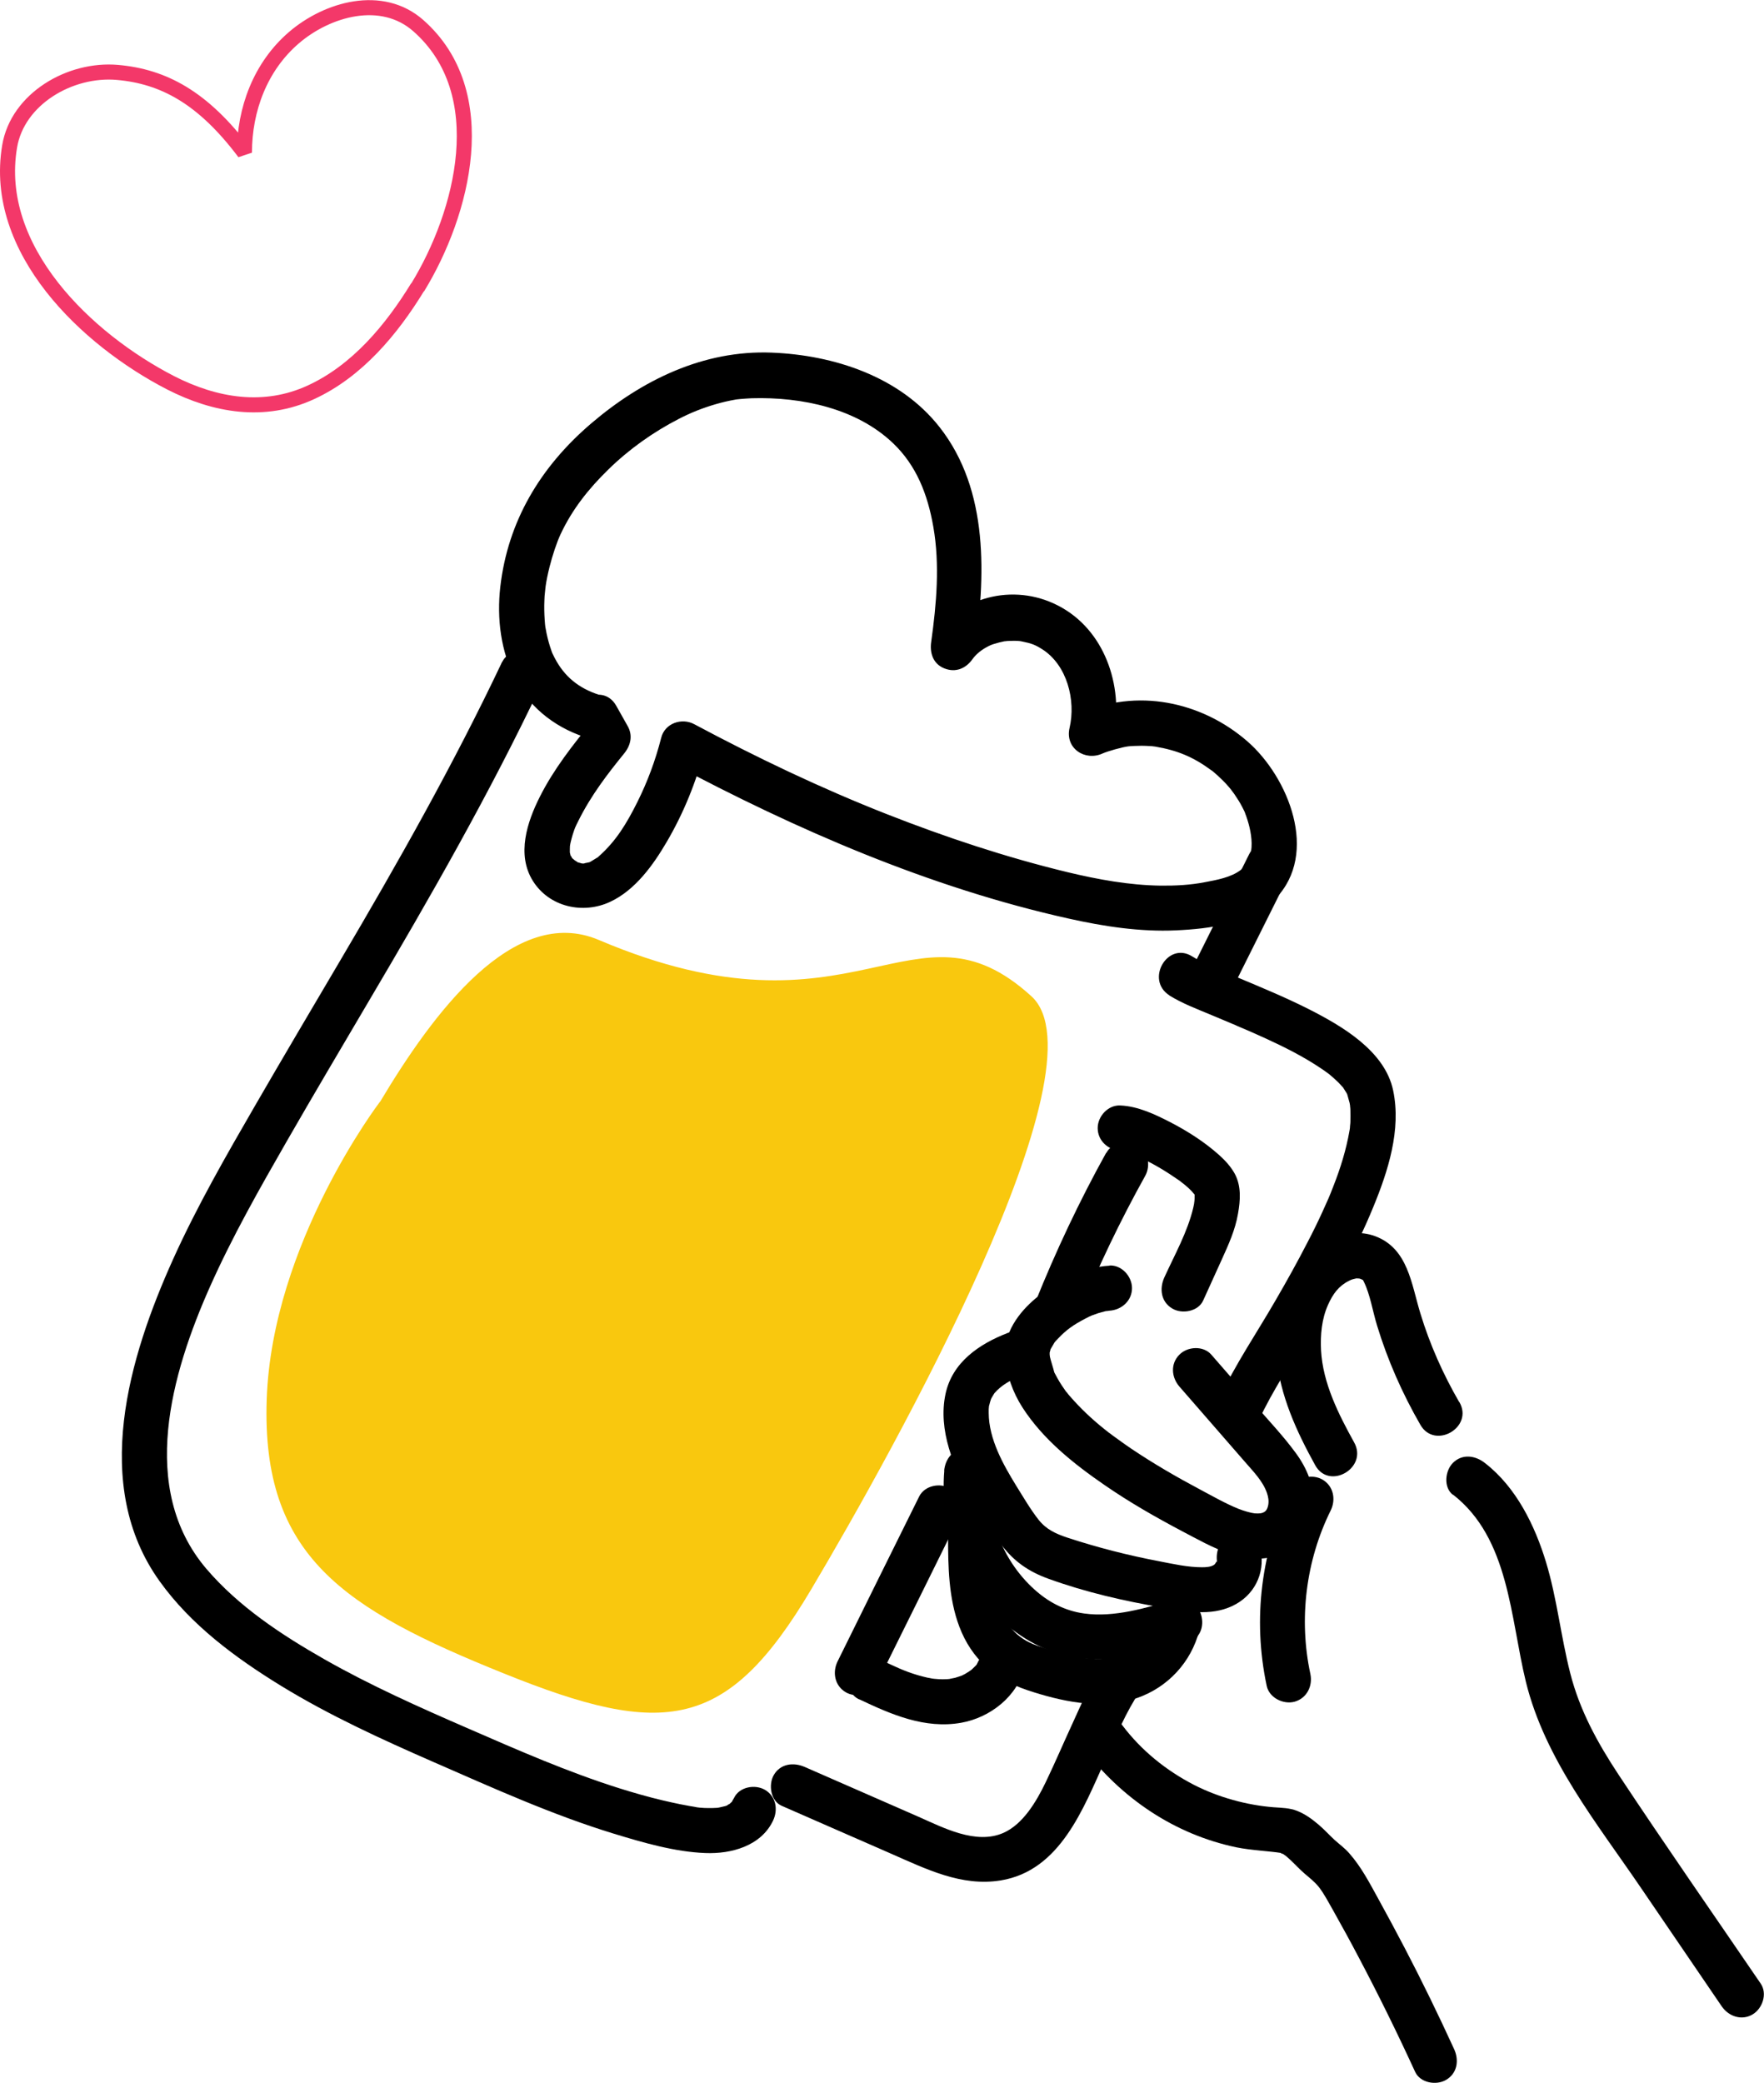
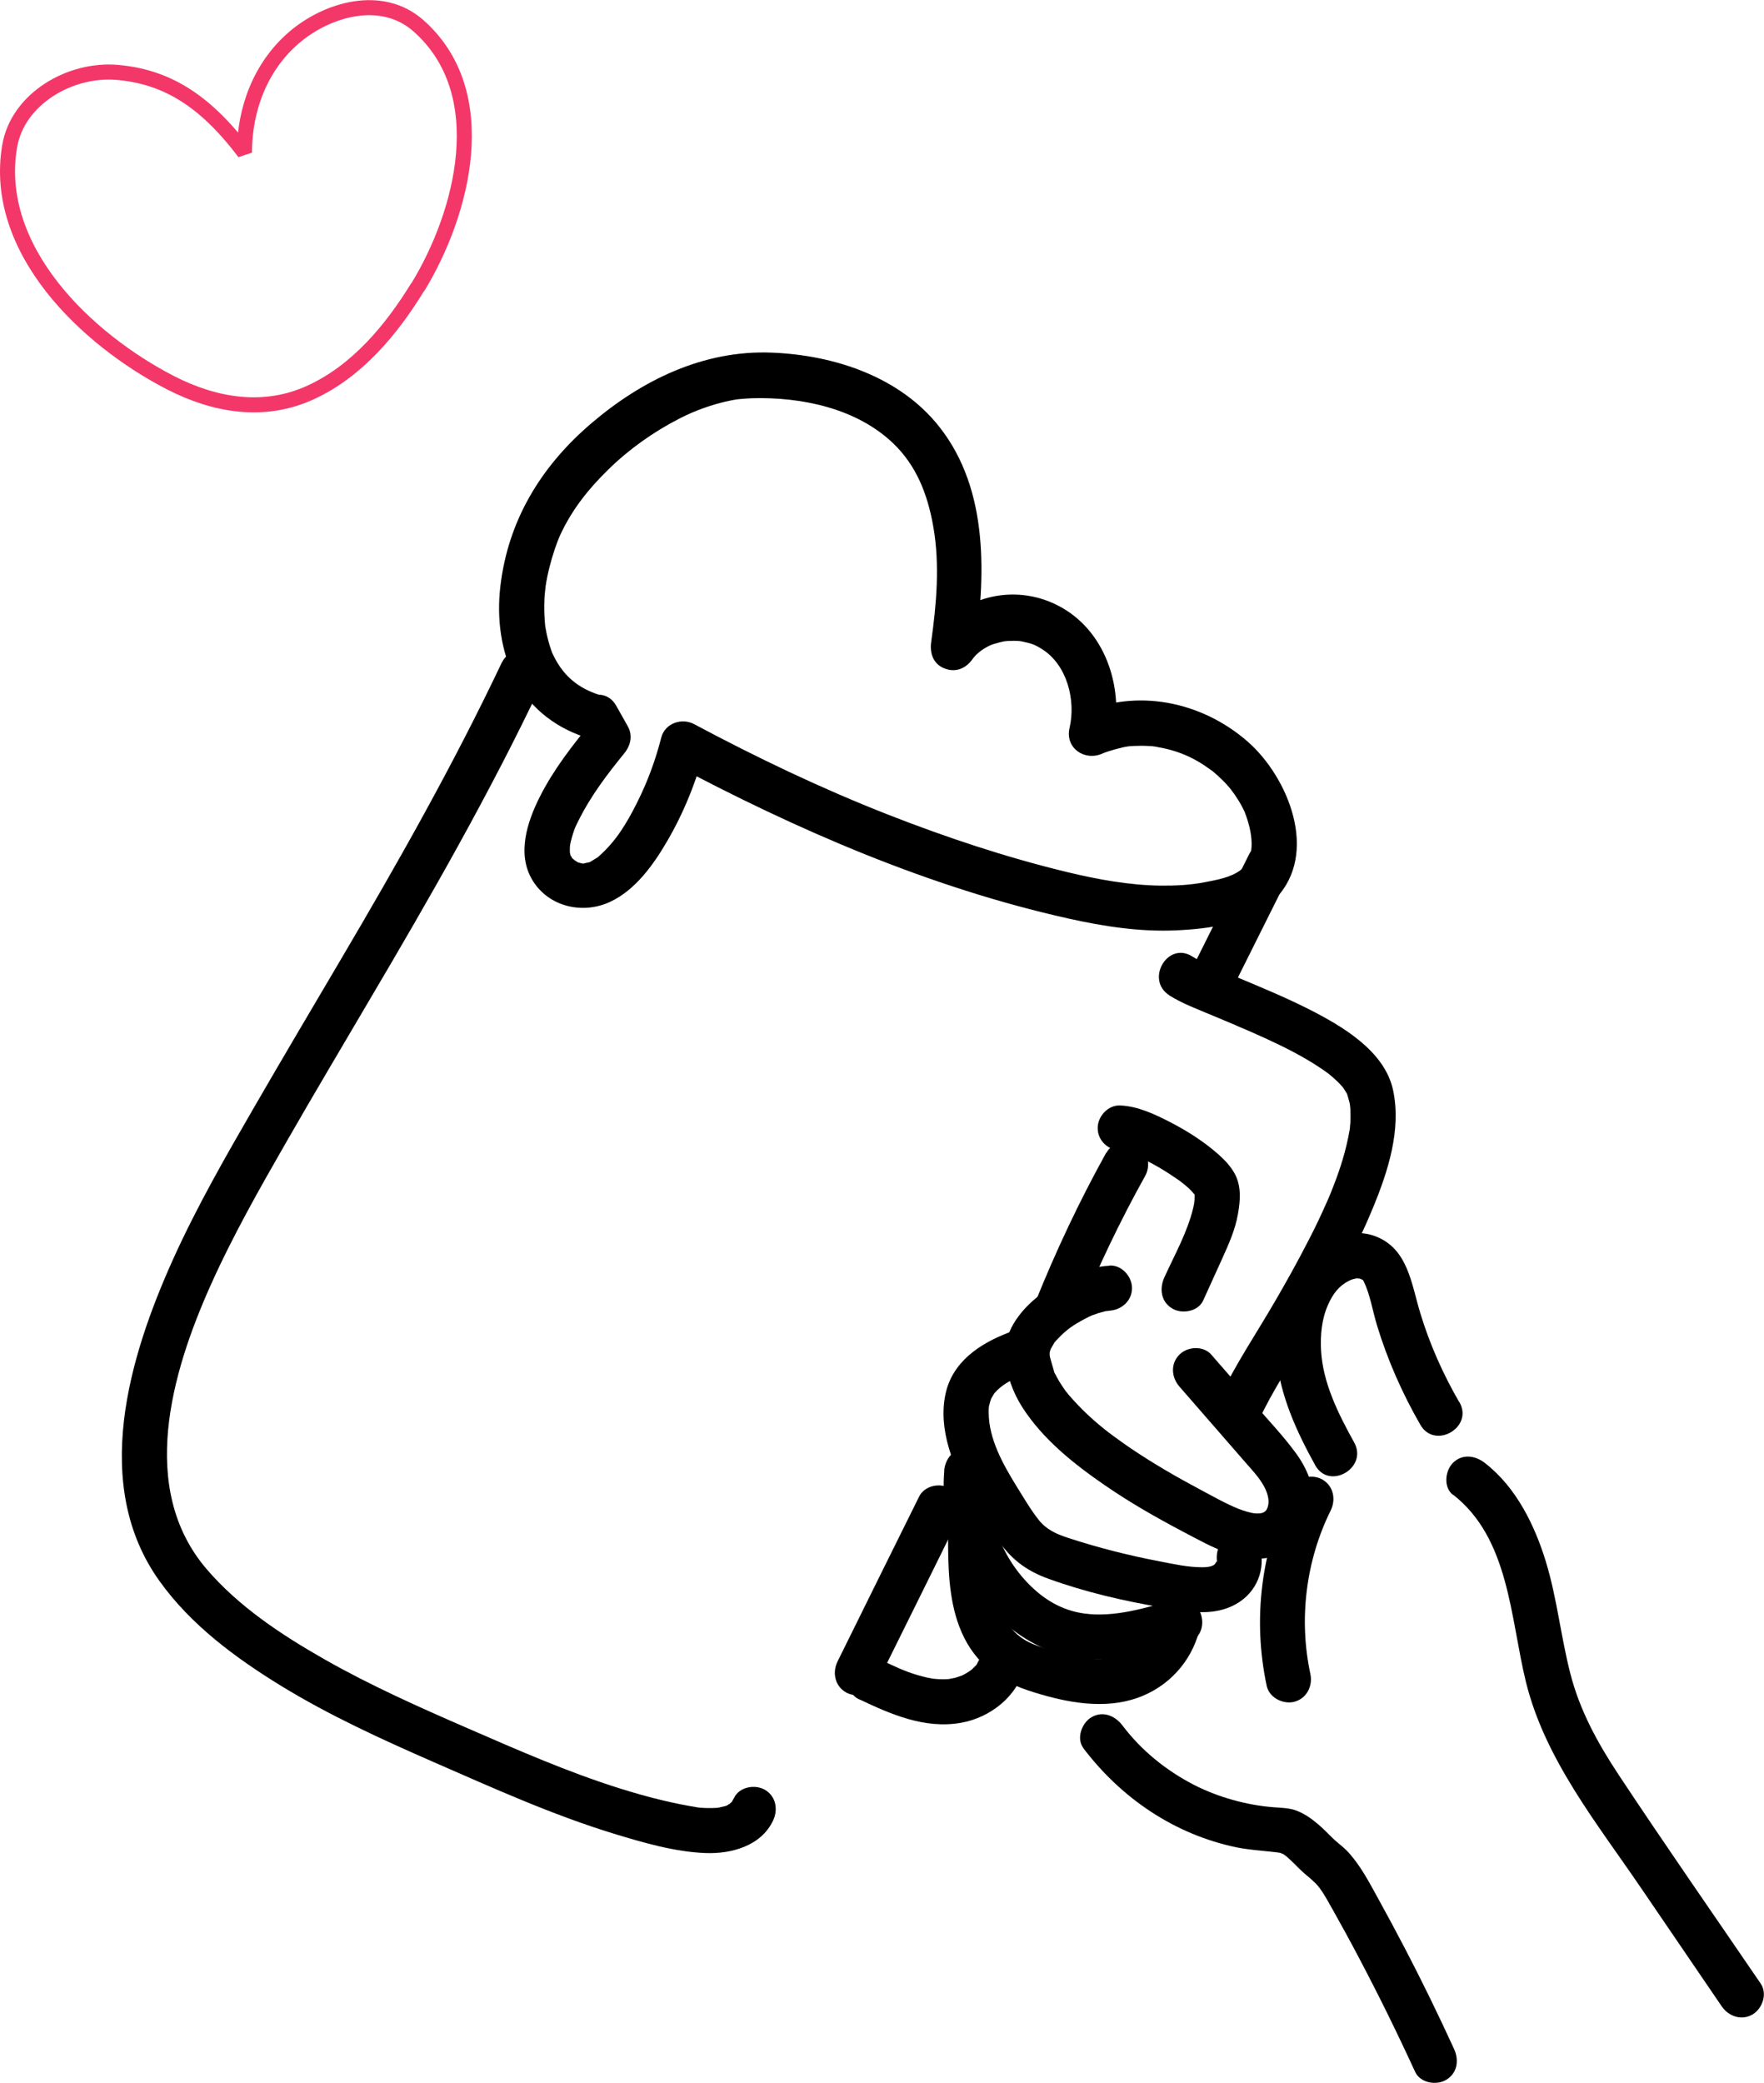
<svg xmlns="http://www.w3.org/2000/svg" id="Layer_2" data-name="Layer 2" viewBox="0 0 117.2 138.34">
  <defs>
    <style>
      .cls-1 {
        fill: none;
        stroke: #f33869;
        stroke-linecap: round;
        stroke-linejoin: bevel;
      }

      .cls-2 {
        fill: #f9c80e;
      }
    </style>
  </defs>
  <g id="sep7-front">
    <g>
      <g>
        <path d="M96.95,93.12c-1.08-1.87-1.95-3.82-2.58-5.89-.6-1.95-.82-4.32-3.01-5.13-1.95-.72-4.04.55-5.16,2.1-1.19,1.65-1.59,3.89-1.4,5.89.25,2.6,1.33,4.96,2.58,7.22.93,1.69,3.53.18,2.59-1.51-1.04-1.88-2.08-3.93-2.2-6.12-.05-1.01.04-2.07.46-3.01.33-.74.71-1.26,1.39-1.6.16-.08.17-.09.43-.15.19-.04.21-.04.08-.01.19.01.21,0,.07-.02.1.02.2.05.3.08-.1-.03-.1-.02,0,.02.12.09-.03-.14.12.15.41.83.58,1.94.87,2.89.7,2.3,1.68,4.52,2.88,6.6.96,1.67,3.56.16,2.59-1.51h0Z" />
        <path d="M73.73,84.06c-1.83.1-3.54,1.02-4.92,2.17-1.13.94-2.15,2.33-2.03,3.88.1,1.22.5,2.35,1.16,3.38,1.37,2.12,3.41,3.74,5.46,5.15,1.64,1.13,3.37,2.12,5.13,3.05,1.97,1.03,4.35,2.49,6.62,1.5,1.29-.56,2.02-1.83,2.11-3.2.09-1.26-.43-2.49-1.17-3.49-.82-1.12-1.78-2.13-2.69-3.18-.97-1.12-1.95-2.24-2.92-3.35-.53-.61-1.58-.55-2.12,0-.61.61-.53,1.51,0,2.12,1.46,1.68,2.92,3.35,4.38,5.03.53.61,1.16,1.25,1.43,2.02.1.29.14.55.09.82-.04.22-.13.37-.22.43-.18.13-.38.14-.68.12-.23-.02-.75-.17-1.07-.3-.85-.34-1.72-.84-2.55-1.28-1.56-.83-3.1-1.72-4.57-2.71-.28-.19-.57-.39-.84-.59-.12-.09-.24-.17-.36-.26-.06-.04-.12-.09-.17-.13-.37-.27.11.09-.09-.06-.45-.35-.89-.71-1.31-1.1-.35-.32-.69-.66-1.01-1.01-.14-.15-.27-.3-.4-.45-.06-.08-.12-.16-.19-.23-.03-.03.19.26.01.01-.19-.27-.38-.55-.54-.84-.07-.12-.13-.23-.19-.35-.03-.05-.05-.1-.07-.16-.13-.26.04.11.04.11-.09-.37-.22-.73-.31-1.11-.04-.15.04.5.02.13,0-.07-.01-.14-.02-.21,0-.06,0-.12,0-.18-.01-.19-.07.23,0,.04.02-.06.03-.12.05-.18.07-.35-.07.12.02-.06.08-.14.16-.28.24-.41.16-.24.07-.09.03-.04.06-.08.13-.15.2-.22.57-.61,1.04-.93,1.82-1.34.16-.09.33-.17.5-.24-.16.07.26-.09.35-.12.16-.05.32-.09.47-.13.05-.01.33-.07.12-.03s.16,0,.17-.01c.81-.05,1.5-.66,1.5-1.5,0-.78-.69-1.55-1.5-1.5h0Z" />
        <path d="M66.95,88.53c-1.89.73-3.68,1.94-4.13,4.05-.51,2.4.54,4.9,1.72,6.94.6,1.05,1.26,2.09,1.98,3.06.83,1.11,1.82,1.8,3.13,2.27,2.45.89,5.05,1.49,7.62,1.92,1.52.25,3.13.58,4.59-.1s2.19-2.14,1.91-3.68c-.14-.8-1.12-1.25-1.85-1.05-.84.23-1.19,1.04-1.05,1.85-.04-.22-.07.05-.21.14-.21.14-.52.16-.8.16-.95,0-1.92-.22-2.85-.4-2.05-.39-4.09-.91-6.07-1.56-.78-.26-1.42-.54-1.94-1.2-.55-.7-1.01-1.5-1.48-2.25-.88-1.43-1.82-3.11-1.83-4.83,0-.08,0-.16,0-.25,0-.03.03-.32.01-.19-.02.15.02-.1.03-.1.03-.12.06-.24.1-.35.05-.16,0,0-.02.03.04-.09.08-.17.13-.25.04-.06.07-.12.11-.18.13-.2-.13.15.02-.03.44-.51,1.02-.85,1.67-1.1.76-.29,1.28-1.01,1.05-1.85-.2-.72-1.09-1.34-1.85-1.05h0Z" />
        <path d="M62.74,97.67c-.32,3.7,1.18,7.66,3.99,10.12,1.39,1.21,3.03,2.06,4.87,2.31,2.46.34,4.88-.3,7.22-.96,1.85-.53,1.07-3.42-.8-2.89s-3.97,1.19-5.99.91c-1.31-.18-2.39-.77-3.31-1.6-2.2-1.99-3.24-4.93-2.99-7.88.07-.81-.74-1.5-1.5-1.5-.87,0-1.43.69-1.5,1.5h0Z" />
        <path d="M62.99,102.02c0,2,.03,4.13.75,6.02.81,2.14,2.37,3.5,4.54,4.22s4.66,1.27,6.9.63c2.08-.59,3.72-2.15,4.39-4.21.25-.77-.29-1.64-1.05-1.85-.81-.22-1.59.27-1.85,1.05-.39,1.19-1.43,1.94-2.62,2.19-1.66.35-3.6-.23-5.16-.78-1.37-.48-2.09-1.4-2.46-2.66-.44-1.5-.44-3.04-.44-4.63,0-1.93-3-1.93-3,0h0Z" />
        <path d="M96.53,99.26c3.75,2.91,3.81,8.19,4.85,12.44,1.27,5.16,4.74,9.41,7.67,13.72,1.78,2.61,3.56,5.22,5.34,7.83.46.67,1.32.97,2.05.54.66-.39,1-1.38.54-2.05-3.16-4.63-6.37-9.23-9.46-13.9-1.39-2.11-2.56-4.24-3.19-6.7s-.88-4.97-1.61-7.38-1.97-4.98-4.07-6.6c-.64-.5-1.5-.62-2.12,0-.52.52-.64,1.62,0,2.12h0Z" />
        <path d="M85.82,98.81c-2.03,4.09-2.61,8.7-1.66,13.16.17.79,1.1,1.25,1.85,1.05.82-.23,1.22-1.05,1.05-1.85-.78-3.63-.3-7.52,1.35-10.85.36-.73.19-1.62-.54-2.05-.66-.39-1.69-.19-2.05.54h0Z" />
        <path d="M71.98,116.11c2.52,3.32,6.05,5.72,10.16,6.58.97.2,2.22.25,3.01.38-.17-.03.16.12.05.03-.09-.08.09.07.1.07.14.09.2.15.37.3.34.31.65.66,1,.96s.7.57.98.93c.34.45.61.97.89,1.46.6,1.07,1.19,2.14,1.76,3.23,1.31,2.48,2.55,5,3.72,7.55.34.74,1.4.92,2.05.54.76-.44.88-1.31.54-2.05-1.04-2.27-2.13-4.51-3.28-6.71-.57-1.09-1.15-2.17-1.74-3.24s-1.15-2.16-1.96-3.07c-.29-.33-.64-.58-.96-.87-.37-.34-.7-.71-1.08-1.03-.44-.37-.88-.69-1.41-.9-.5-.2-1.03-.2-1.56-.24-1.79-.14-3.67-.66-5.28-1.48-1.86-.96-3.5-2.28-4.77-3.96-.49-.64-1.29-.98-2.05-.54-.64.37-1.03,1.4-.54,2.05h0Z" />
        <path d="M77.67,66.1c.88.55,1.88.92,2.83,1.32.29.12.57.24.86.36.15.06.3.13.45.19.07.03.53.22.3.13.64.27,1.29.55,1.92.84,1.29.59,2.57,1.23,3.74,2.02.11.07.22.15.33.23.07.05.14.1.21.15-.02-.01-.18-.15-.05-.04.23.19.46.39.67.6.09.09.18.19.27.29.23.25-.06-.14.06.08.06.1.13.2.19.3.03.04.04.09.07.13.15.22-.06-.21-.02-.05.05.2.12.4.17.61.01.06.02.13.04.2,0,0-.02-.31-.02-.15,0,.14.03.28.03.42.01.26,0,.51,0,.77,0,.13-.03.27-.03.4,0,.03-.03.23,0,.04.03-.23-.02.11-.03.16-.22,1.26-.6,2.49-1.07,3.68-.27.71-.39.96-.73,1.71-.31.68-.64,1.35-.99,2.02-.67,1.3-1.38,2.58-2.12,3.85-1.24,2.15-2.67,4.24-3.72,6.49-.34.73-.21,1.62.54,2.05.65.38,1.71.2,2.05-.54.94-2.03,2.22-3.92,3.35-5.85,1.57-2.69,3.07-5.43,4.26-8.32.99-2.4,1.88-5.15,1.33-7.77s-3.38-4.27-5.63-5.41c-1.53-.77-3.12-1.43-4.7-2.09-.19-.08-.37-.16-.56-.23-.06-.03-.12-.05-.18-.08,0,0-.36-.15-.17-.07.13.06-.25-.11-.32-.14-.16-.07-.31-.13-.46-.2-.45-.2-.91-.41-1.33-.68-1.64-1.03-3.14,1.56-1.51,2.59h0Z" />
-         <path d="M73.16,110.77c-.76,1.12-1.31,2.39-1.87,3.62-.61,1.32-1.18,2.66-1.81,3.97s-1.52,2.8-2.81,3.37c-1.83.81-4.01-.35-5.67-1.08-2.51-1.1-5.03-2.2-7.54-3.3-.74-.32-1.61-.22-2.05.54-.37.64-.21,1.73.54,2.05,2.4,1.05,4.8,2.1,7.2,3.15s4.73,2.22,7.33,1.8c3.96-.64,5.5-4.79,6.95-7.99.7-1.55,1.37-3.19,2.33-4.61.45-.67.13-1.66-.54-2.05-.74-.43-1.6-.13-2.05.54h0Z" />
        <path d="M74.45,76.42c.33.01-.21-.07-.1-.02.08.04.19.04.27.06.18.05.36.11.54.17.12.04.23.09.34.13.1.04.07.03-.1-.04.07.03.14.06.21.09.22.1.44.21.65.32.49.25.97.53,1.43.83.23.15.45.3.67.45.06.05.41.32.12.09.09.07.17.14.26.21.16.13.31.27.45.42.07.08.14.17.21.24.08.08-.21-.3-.02-.01,0,0,.11.17.1.18-.1-.26-.13-.33-.09-.19v.06c-.03-.22-.03-.2-.02.04,0,.1,0,.19-.01.29-.01.15-.04.3-.08.47-.38,1.62-1.25,3.15-1.93,4.65-.33.74-.21,1.61.54,2.05.64.38,1.72.2,2.05-.54.41-.91.83-1.82,1.24-2.73.44-.97.89-1.96,1.07-3.02.16-.89.23-1.84-.21-2.66-.25-.46-.63-.88-1.02-1.23-.97-.87-2.09-1.59-3.25-2.19-1.03-.53-2.16-1.07-3.34-1.12-.81-.04-1.5.72-1.5,1.5,0,.84.69,1.46,1.5,1.5h0Z" />
        <path d="M57.09,112.86c2.13,1.01,4.35,1.98,6.76,1.56,1.94-.34,3.78-1.77,4.23-3.74.18-.76-.24-1.66-1.05-1.85-.77-.17-1.66.23-1.85,1.05-.04.16-.08.31-.14.46.12-.34-.11.12-.15.21-.07.17.15-.16.02-.02-.05.06-.1.12-.16.17-.07.07-.14.14-.21.2-.12.11-.08.06.02-.01-.13.09-.26.18-.4.26-.07.04-.14.08-.21.11-.33.18.17-.05-.03.02-.16.05-.31.11-.46.15-.11.03-.62.11-.26.07-.37.04-.74.04-1.12,0l-.16-.02c.11.01.11.01,0,0-.1-.02-.21-.04-.31-.06-.21-.05-.41-.1-.62-.16-.94-.28-1.49-.56-2.41-.99-.71-.34-1.65-.22-2.05.54-.35.67-.22,1.69.54,2.05h0Z" />
        <path d="M83,56.72c-1.35,2.7-2.7,5.41-4.05,8.11-.35.7-.21,1.66.54,2.05.68.36,1.68.21,2.05-.54,1.35-2.7,2.7-5.41,4.05-8.11.35-.7.21-1.66-.54-2.05-.68-.36-1.68-.21-2.05.54h0Z" />
-         <path d="M73.49,76.57c-1.78,3.21-3.34,6.52-4.71,9.93-.29.73.32,1.68,1.05,1.85.87.2,1.53-.27,1.85-1.05,1.24-3.08,2.75-6.23,4.41-9.21.38-.69.19-1.67-.54-2.05s-1.65-.19-2.05.54h0Z" />
+         <path d="M73.49,76.57c-1.78,3.21-3.34,6.52-4.71,9.93-.29.73.32,1.68,1.05,1.85.87.2,1.53-.27,1.85-1.05,1.24-3.08,2.75-6.23,4.41-9.21.38-.69.19-1.67-.54-2.05s-1.65-.19-2.05.54h0" />
        <path d="M61.07,99.39c-1.81,3.65-3.62,7.3-5.42,10.95-.36.73-.19,1.62.54,2.05.66.39,1.69.19,2.05-.54,1.81-3.65,3.62-7.3,5.42-10.95.36-.73.19-1.62-.54-2.05-.66-.39-1.69-.19-2.05.54h0Z" />
        <path d="M33.37,43.94c-3.23,6.82-6.94,13.37-10.77,19.86-1.9,3.22-3.8,6.43-5.67,9.66s-3.84,6.65-5.42,10.15c-2.94,6.51-5.49,15.01-.91,21.4,2.09,2.92,5.05,5.1,8.08,6.96,3.22,1.97,6.66,3.54,10.11,5.05,3.94,1.72,7.89,3.51,12.01,4.77,1.94.59,4.02,1.2,6.06,1.28,1.73.07,3.7-.47,4.5-2.15.35-.73.2-1.62-.54-2.05-.66-.38-1.7-.2-2.05.54,0,0-.26.42-.08.2-.02.03-.36.3-.13.15-.01,0-.43.22-.17.12-.14.06-.3.1-.45.13-.33.08-.24.05-.57.07-.39.01-.78,0-1.17-.06.31.04-.41-.08-.31-.06-.23-.04-.46-.09-.69-.13-.38-.08-.76-.16-1.14-.25-.98-.23-1.95-.51-2.91-.81-3.43-1.08-6.73-2.53-10.02-3.96s-6.5-2.86-9.58-4.61c-2.86-1.63-5.7-3.5-7.85-6.02-4.53-5.34-2.3-12.99.25-18.72,1.48-3.32,3.28-6.49,5.09-9.64s3.64-6.23,5.47-9.34c4.06-6.87,8.03-13.79,11.45-21.01.35-.73.2-1.62-.54-2.05-.65-.38-1.7-.2-2.05.54h0Z" />
-         <path class="cls-2" d="M25.24,73.18s-7.17,9.39-7.52,19.77c-.35,10.38,5.09,13.9,15.75,18.19,10.65,4.3,14.83,3.84,20.42-5.57,5.59-9.41,19.71-34.78,14.64-39.4-7.86-7.16-11.59,3.55-28.74-3.74-5.66-2.41-11.03,4.87-14.54,10.75Z" />
        <path d="M40.05,46.22c-1.39-.39-2.4-1.12-3.08-2.31-.08-.14-.16-.29-.23-.44-.13-.26-.04-.09-.02-.03-.04-.09-.07-.18-.1-.27-.13-.37-.23-.74-.31-1.12-.02-.09-.1-.57-.07-.34-.02-.17-.04-.35-.05-.53-.03-.44-.04-.88-.02-1.31,0-.18.02-.37.04-.55,0-.06.06-.51.03-.31.06-.45.16-.91.27-1.35.19-.76.48-1.64.74-2.19.78-1.66,1.86-3.01,3.16-4.28,1.39-1.36,2.98-2.49,4.71-3.38.8-.41,1.53-.7,2.41-.96.44-.13.88-.23,1.33-.31,0,0,.26-.04.13-.02-.15.02.18-.02.21-.02.25-.02.49-.04.74-.05,3.37-.1,7,.69,9.41,3,1.53,1.47,2.28,3.36,2.66,5.54.44,2.5.21,5.13-.14,7.63-.11.74.12,1.47.87,1.77s1.43.01,1.87-.61c.19-.27.49-.54.87-.76.27-.15.37-.19.52-.24.26-.08.52-.15.78-.2-.2.03.1,0,.17-.01.14,0,.27-.01.41-.01.31,0,.44.02.57.05.59.12.82.2,1.3.5,1.67,1.05,2.26,3.4,1.83,5.24-.31,1.35,1.03,2.23,2.2,1.69.31-.14,1.29-.42,1.7-.47.13-.02.61-.04.89-.04.18,0,.37.01.55.02.08,0,.16.01.23.02.26.03,0,0,.15.02,1.45.25,2.49.68,3.69,1.56.14.1.04.03.01,0,.08.06.16.13.24.2.12.1.24.21.35.32.27.25.52.52.75.81-.1-.12.15.2.19.26.1.15.2.31.3.46.08.14.16.27.23.41.05.09.09.19.14.28.02.05.09.22.03.08.47,1.2.82,2.98-.29,3.82-.65.49-1.58.65-2.36.8-.97.19-1.96.24-2.95.23-2.1-.03-4.17-.41-6.21-.9-4.09-.99-8.09-2.32-12.01-3.86-4.37-1.72-8.62-3.75-12.76-5.96-.83-.45-1.96-.07-2.2.9-.4,1.56-.92,2.93-1.58,4.26-.73,1.46-1.42,2.59-2.54,3.59-.26.23.06,0-.15.12-.14.08-.27.17-.41.25-.07.04-.14.07-.21.1.01,0,.26-.09.1-.05s-.54.09-.18.08c-.12,0-.25,0-.37,0-.2,0,.27.07.08,0-.07-.02-.14-.04-.21-.06-.31-.08.08.09-.13-.06-.07-.05-.15-.09-.21-.13.17.11.05.03-.04-.05-.05-.04-.09-.09-.13-.13.2.22.06.1.03.02-.02-.07-.08-.14-.11-.2.09.18,0,.14.03.04,0-.02-.03-.14-.04-.17-.06-.2,0,.26,0,.05,0-.19,0-.37.01-.56-.03.3.02-.09.05-.19.04-.16.08-.32.13-.48.15-.47.17-.5.38-.92.84-1.69,1.95-3.13,3.04-4.47.43-.53.59-1.19.23-1.82l-.76-1.35c-.95-1.68-3.54-.17-2.59,1.51l.76,1.35.23-1.82c-1.28,1.56-2.56,3.19-3.47,5-.85,1.68-1.56,3.84-.47,5.59s3.35,2.24,5.15,1.39c1.66-.78,2.85-2.44,3.75-3.98,1.11-1.89,1.97-4,2.51-6.13l-2.2.9c8.31,4.43,17.18,8.28,26.4,10.33,2.33.52,4.74.89,7.13.78,2.19-.1,4.98-.44,6.6-2.1,2.92-3.01.86-8.07-1.85-10.44-3.07-2.68-7.4-3.56-11.15-1.85l2.2,1.69c.75-3.22-.38-6.99-3.35-8.71s-6.67-.87-8.58,1.83l2.74,1.16c.72-5.03.99-10.8-2.34-15.02-2.64-3.35-7.02-4.77-11.14-4.93-4.52-.18-8.62,1.82-12,4.71s-5.53,6.5-6.03,10.84c-.24,2.1.03,4.28,1,6.17,1.02,1.99,2.88,3.34,5,3.93,1.86.52,2.66-2.37.8-2.89Z" />
      </g>
      <path class="cls-1" d="M27.74,19.08c-1.72,2.81-4.01,5.56-7.07,6.97-3.11,1.44-6.37.89-9.34-.63C5.76,22.55-.52,16.59.64,9.72c.53-3.15,4.01-5.19,7.17-4.91,3.05.27,5.67,1.66,8.43,5.33,0-2.88,1.06-5.72,3.28-7.63,2.23-1.92,5.85-2.95,8.28-.8,5.05,4.46,2.96,12.46-.05,17.38Z" />
    </g>
  </g>
</svg>